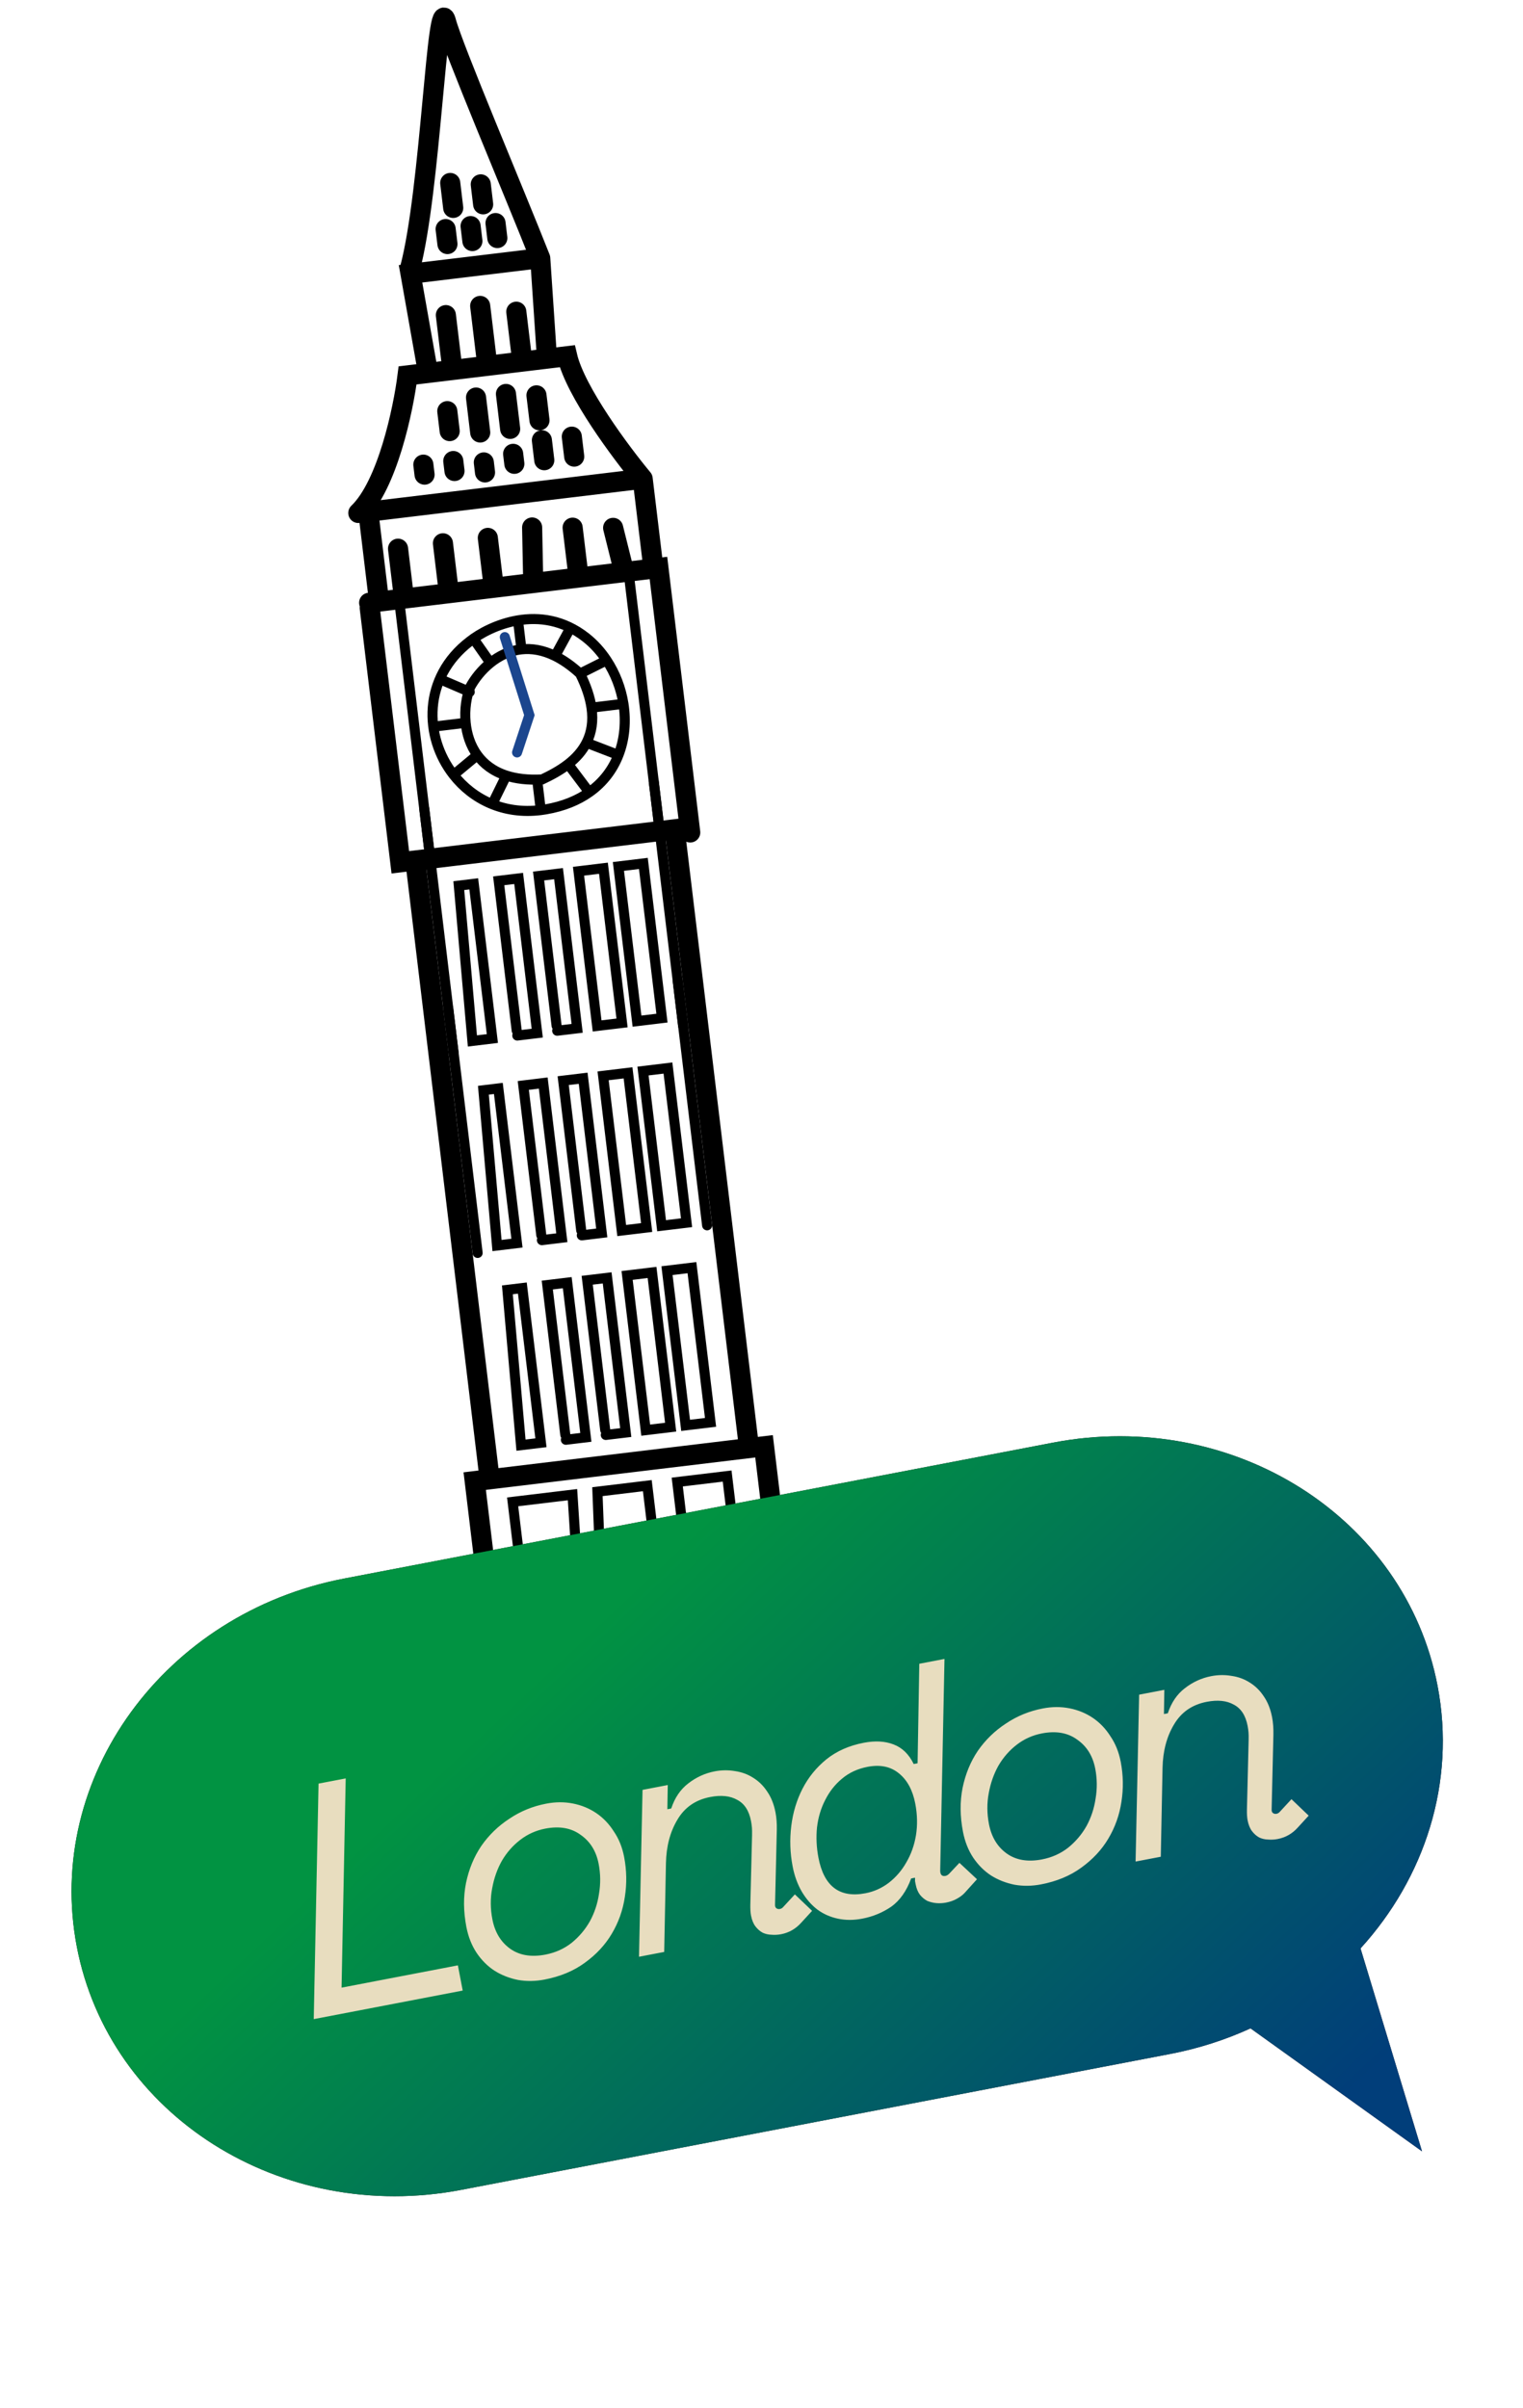
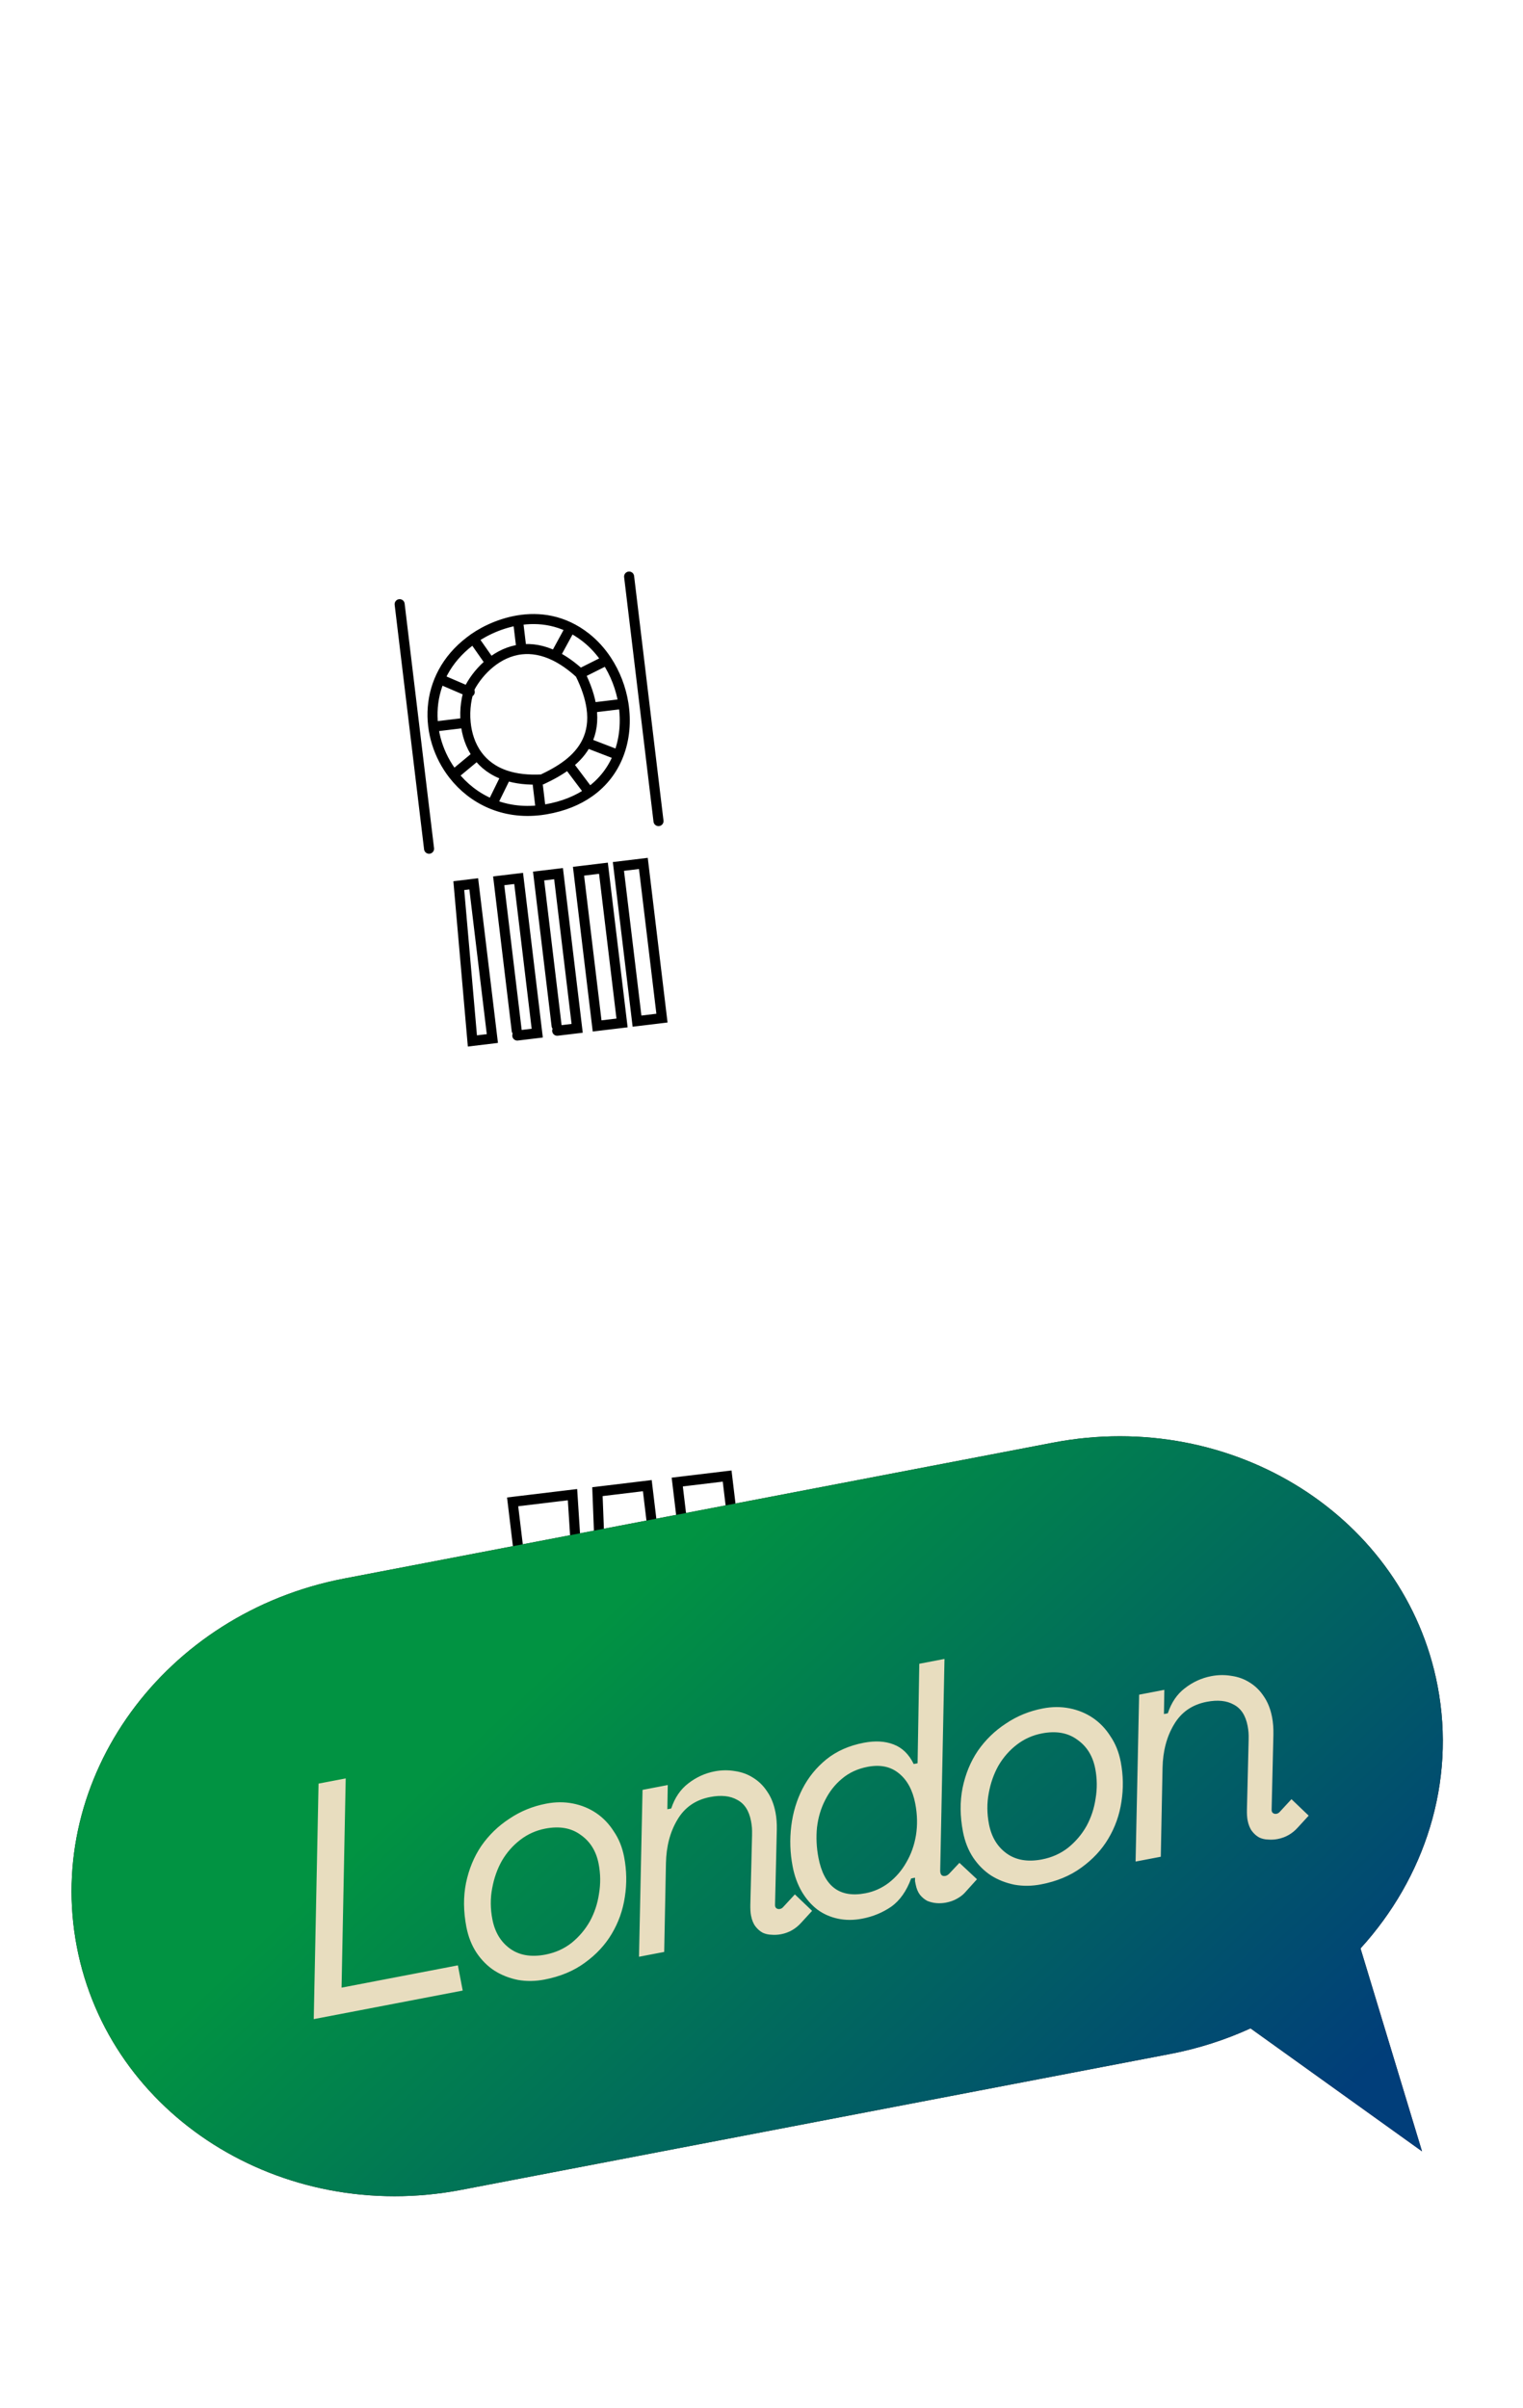
<svg xmlns="http://www.w3.org/2000/svg" width="81" height="128" viewBox="0 0 81 128" fill="none">
  <path d="M30.85 35.81C31.189 36.491 31.381 37.09 31.458 37.621M30.85 35.81L32.264 35.102M30.85 35.81C30.389 35.387 29.945 35.082 29.523 34.873M24.122 41.194C22.534 39.17 22.476 36.01 24.991 34.092C25.518 33.674 26.452 33.162 27.549 32.979M24.122 41.194L25.387 40.144M24.122 41.194C25.136 42.486 26.773 43.316 28.762 43.066M25.387 40.144C25.728 40.613 26.227 41.003 26.926 41.23M25.387 40.144C25.012 39.63 24.825 39.02 24.766 38.425M26.278 42.55L26.926 41.23M26.926 41.23C27.445 41.399 28.075 41.478 28.835 41.435C29.272 41.228 29.769 40.97 30.215 40.624M28.602 41.732L28.762 43.066M28.762 43.066C28.849 43.055 28.938 43.042 29.026 43.027C29.965 42.866 30.731 42.547 31.339 42.118M30.215 40.624L31.339 42.118M30.215 40.624C31.028 39.992 31.669 39.066 31.458 37.621M31.339 42.118C32.084 41.594 32.592 40.905 32.892 40.139M31.297 39.524L32.892 40.139M32.892 40.139C33.227 39.286 33.303 38.337 33.158 37.416M31.458 37.621L33.158 37.416M33.158 37.416C33.028 36.593 32.721 35.793 32.264 35.102M32.264 35.102C31.959 34.64 31.587 34.227 31.157 33.889C29.956 32.946 28.668 32.792 27.549 32.979M29.523 34.873L30.297 33.454M29.523 34.873C28.874 34.553 28.274 34.462 27.734 34.52M27.734 34.52L27.549 32.979M27.734 34.52C27.092 34.59 26.534 34.873 26.081 35.238M26.081 35.238C25.602 35.623 25.239 36.099 25.013 36.512C24.813 36.996 24.694 37.7 24.766 38.425M26.081 35.238L25.257 34.06M24.983 36.785L23.516 36.154M24.766 38.425L23.114 38.624" stroke="black" stroke-width="0.534" stroke-linecap="round" />
  <path d="M22.819 45.119L21.255 32.119M35.022 43.651L33.459 30.651M27.48 54.785L26.523 46.826L27.584 46.699L28.079 50.811L28.573 54.923L27.512 55.051M29.602 54.53L28.645 46.571L29.706 46.444L30.696 54.668L29.634 54.795M26.186 55.21L25.196 46.986L24.401 47.082L25.124 55.338L26.186 55.21ZM31.757 54.54L33.083 54.381L32.094 46.156L30.768 46.316L31.757 54.54ZM33.879 54.285L35.206 54.125L34.217 45.901L32.89 46.061L33.879 54.285Z" stroke="black" stroke-width="0.534" stroke-linecap="round" />
-   <path d="M24.127 55.996L22.564 42.996M36.331 54.528L34.767 41.529M28.788 65.662L27.831 57.704L28.892 57.576L29.387 61.688L29.881 65.8L28.82 65.928M30.911 65.407L29.953 57.448L31.015 57.321L32.004 65.545L30.943 65.673M27.494 66.087L26.505 57.863L25.709 57.959L26.433 66.215L27.494 66.087ZM33.065 65.417L34.392 65.258L33.402 57.034L32.076 57.193L33.065 65.417ZM35.187 65.162L36.514 65.002L35.525 56.778L34.198 56.938L35.187 65.162Z" stroke="black" stroke-width="0.534" stroke-linecap="round" />
-   <path d="M25.403 66.608L23.84 53.608M37.607 65.14L36.044 52.141M30.065 76.275L29.107 68.316L30.169 68.188L30.663 72.3L31.158 76.412L30.096 76.54M32.187 76.019L31.23 68.06L32.291 67.933L33.28 76.157L32.219 76.284M28.77 76.699L27.781 68.475L26.985 68.571L27.709 76.827L28.77 76.699ZM34.341 76.029L35.668 75.87L34.679 67.645L33.352 67.805L34.341 76.029ZM36.464 75.774L37.79 75.615L36.801 67.39L35.474 67.55L36.464 75.774Z" stroke="black" stroke-width="0.534" stroke-linecap="round" />
-   <path d="M26.747 91.207L42.134 89.356" stroke="black" stroke-width="1.069" stroke-linecap="round" />
-   <path d="M42.07 88.826L40.635 76.887L26.043 78.642M26.715 90.942L25.247 78.738L26.043 78.642M39.775 76.452L35.946 44.617L35.882 44.086M35.882 44.086L22.087 45.745M35.882 44.086L36.678 43.99M22.087 45.745L26.043 78.642M22.087 45.745L21.291 45.841L19.663 32.311M19.632 32.045L30.774 30.705M36.678 43.99L35.019 30.195L30.774 30.705M36.678 43.99L36.71 44.255M20.098 31.451L19.588 27.206L34.179 25.451M34.179 25.451L34.722 29.961M34.179 25.451C33.026 24.065 30.608 20.821 30.166 18.936C29.335 19.036 28.535 19.133 27.778 19.224M19.057 27.27C20.602 25.792 21.447 21.779 21.677 19.957C22.146 19.901 22.974 19.802 24.064 19.67M22.674 19.299L21.834 14.556L28.732 13.726M28.732 13.726L29.073 18.799M28.732 13.726C27.312 10.129 24.11 2.602 23.72 1.141C23.231 -0.684 22.916 10.12 21.802 14.29M23.797 12.974L23.701 12.178M25.124 12.815L25.028 12.019M26.45 12.655L26.354 11.859M25.696 10.862L25.569 9.801M24.104 11.053L23.945 9.727M24.064 19.67L23.713 16.752M24.064 19.67C24.619 19.604 25.243 19.529 25.921 19.447M25.921 19.447L25.538 16.263M25.921 19.447C26.503 19.377 27.124 19.302 27.778 19.224M27.778 19.224L27.459 16.571M23.916 22.918L23.789 21.857M25.54 22.992L25.317 21.134M27.132 22.8L26.909 20.943M28.692 22.343L28.532 21.017M30.539 24.274L30.411 23.213M28.947 24.466L28.82 23.405M27.355 24.657L27.291 24.127M25.795 25.114L25.732 24.583M24.172 25.04L24.108 24.509M22.58 25.232L22.516 24.701M21.425 31.291L21.17 29.169M23.557 28.882L23.844 31.27M25.945 28.595L26.232 30.982M28.301 28.042L28.355 30.727M30.455 28.052L30.774 30.705M32.609 28.062L33.13 30.153" stroke="black" stroke-width="1.069" stroke-linecap="round" />
-   <path d="M27.5 40L28.155 38.018L26.848 33.869" stroke="#1B468E" stroke-width="0.534" stroke-linecap="round" />
-   <path d="M32.923 88.849L35.576 88.53L35.065 84.285L34.427 78.979L31.774 79.299L32.159 89.21M28.413 89.392L31.066 89.073L30.448 79.458L27.264 79.841L28.413 89.392ZM37.167 88.339L39.821 88.02L38.672 78.469L36.019 78.788L37.167 88.339Z" stroke="black" stroke-width="0.534" stroke-linecap="round" />
+   <path d="M32.923 88.849L35.576 88.53L35.065 84.285L34.427 78.979L31.774 79.299L32.159 89.21M28.413 89.392L31.066 89.073L30.448 79.458L27.264 79.841L28.413 89.392M37.167 88.339L39.821 88.02L38.672 78.469L36.019 78.788L37.167 88.339Z" stroke="black" stroke-width="0.534" stroke-linecap="round" />
  <path d="M56.005 76.693C65.58 74.858 74.736 80.646 76.456 89.62C77.442 94.765 75.769 99.84 72.358 103.58L75.628 114.367L66.509 107.83C65.176 108.439 63.745 108.902 62.233 109.192L24.536 116.415C14.961 118.25 5.805 112.462 4.085 103.488C2.366 94.514 8.734 85.751 18.308 83.916L56.005 76.693Z" fill="#110000" />
  <path d="M56.005 76.693C65.58 74.858 74.736 80.646 76.456 89.62C77.442 94.765 75.769 99.84 72.358 103.58L75.628 114.367L66.509 107.83C65.176 108.439 63.745 108.902 62.233 109.192L24.536 116.415C14.961 118.25 5.805 112.462 4.085 103.488C2.366 94.514 8.734 85.751 18.308 83.916L56.005 76.693Z" fill="url(#paint0_linear_73_18)" fill-opacity="0.95" />
  <path d="M16.942 94.819L18.386 94.543L18.166 105.666L24.352 104.481L24.609 105.821L16.687 107.339L16.942 94.819ZM29.052 95.884C29.545 95.789 30.02 95.787 30.477 95.878C30.933 95.969 31.346 96.139 31.715 96.389C32.083 96.639 32.395 96.965 32.65 97.368C32.915 97.756 33.097 98.209 33.195 98.724C33.331 99.434 33.343 100.145 33.23 100.855C33.126 101.552 32.894 102.202 32.534 102.806C32.184 103.395 31.707 103.909 31.101 104.345C30.508 104.78 29.793 105.077 28.956 105.237C28.475 105.329 28.007 105.336 27.553 105.257C27.096 105.166 26.678 105.003 26.301 104.766C25.934 104.528 25.619 104.214 25.354 103.825C25.088 103.425 24.904 102.961 24.803 102.434C24.645 101.61 24.638 100.833 24.784 100.104C24.939 99.362 25.21 98.704 25.599 98.131C26 97.555 26.495 97.074 27.087 96.688C27.675 96.29 28.331 96.022 29.052 95.884ZM29.005 103.91C29.532 103.809 29.997 103.601 30.4 103.286C30.8 102.96 31.125 102.577 31.373 102.137C31.619 101.687 31.781 101.198 31.858 100.673C31.947 100.145 31.941 99.618 31.84 99.091C31.711 98.415 31.392 97.9 30.885 97.546C30.387 97.178 29.76 97.066 29.004 97.211C28.511 97.306 28.068 97.503 27.675 97.805C27.281 98.106 26.954 98.477 26.694 98.919C26.446 99.358 26.273 99.849 26.175 100.39C26.074 100.92 26.078 101.466 26.186 102.027C26.317 102.714 26.631 103.236 27.127 103.593C27.623 103.949 28.249 104.055 29.005 103.91ZM39.998 97.563C40.001 97.396 39.999 97.26 39.991 97.155C39.98 97.038 39.964 96.922 39.942 96.808C39.837 96.258 39.593 95.883 39.21 95.683C38.836 95.47 38.357 95.419 37.773 95.531C36.994 95.68 36.412 96.083 36.027 96.738C35.64 97.383 35.437 98.152 35.418 99.046L35.325 103.767L33.985 104.024L34.173 95.152L35.514 94.895L35.493 96.182L35.699 96.142C35.887 95.572 36.188 95.128 36.602 94.811C37.026 94.481 37.495 94.266 38.011 94.167C38.377 94.097 38.739 94.093 39.095 94.155C39.449 94.206 39.769 94.323 40.053 94.506C40.349 94.687 40.598 94.93 40.799 95.236C41.011 95.54 41.159 95.909 41.243 96.345C41.298 96.631 41.322 96.941 41.314 97.275L41.22 101.248C41.215 101.344 41.24 101.411 41.294 101.448C41.349 101.485 41.41 101.497 41.479 101.484C41.548 101.47 41.607 101.436 41.655 101.379L42.275 100.708L43.191 101.583L42.616 102.21C42.323 102.539 41.964 102.745 41.541 102.826C41.369 102.859 41.198 102.868 41.029 102.853C40.862 102.849 40.707 102.813 40.563 102.746C40.417 102.667 40.289 102.555 40.178 102.41C40.067 102.265 39.989 102.072 39.943 101.832C39.914 101.683 39.902 101.495 39.906 101.269L39.998 97.563ZM48.46 99.861C48.21 100.538 47.855 101.04 47.395 101.366C46.932 101.68 46.42 101.891 45.859 101.998C45.401 102.086 44.967 102.086 44.558 101.998C44.15 101.91 43.786 101.748 43.468 101.512C43.147 101.265 42.873 100.949 42.645 100.566C42.415 100.17 42.251 99.721 42.155 99.216C42.019 98.506 41.995 97.792 42.083 97.075C42.171 96.357 42.371 95.695 42.682 95.089C42.994 94.483 43.416 93.963 43.951 93.528C44.496 93.091 45.159 92.797 45.938 92.648C46.545 92.532 47.073 92.561 47.523 92.736C47.983 92.909 48.341 93.257 48.595 93.778L48.801 93.738L48.892 88.448L50.232 88.191L50.004 99.458C50.009 99.671 50.104 99.76 50.287 99.725C50.356 99.712 50.425 99.669 50.494 99.596L51.027 99.031L51.96 99.903L51.299 100.635C51.19 100.751 51.05 100.855 50.877 100.948C50.717 101.038 50.527 101.104 50.31 101.146C50.138 101.178 49.967 101.187 49.798 101.172C49.629 101.157 49.467 101.117 49.312 101.052C49.166 100.973 49.039 100.866 48.93 100.733C48.819 100.588 48.742 100.401 48.698 100.172C48.687 100.114 48.676 100.057 48.665 100C48.665 99.94 48.666 99.881 48.666 99.821L48.46 99.861ZM46.028 100.648C46.486 100.56 46.902 100.373 47.275 100.088C47.657 99.789 47.967 99.427 48.206 99.001C48.457 98.573 48.627 98.095 48.715 97.567C48.802 97.028 48.79 96.466 48.678 95.882C48.541 95.172 48.255 94.639 47.819 94.283C47.38 93.916 46.823 93.797 46.147 93.926C45.609 94.029 45.151 94.242 44.773 94.564C44.404 94.872 44.108 95.249 43.885 95.696C43.66 96.131 43.515 96.616 43.451 97.151C43.399 97.683 43.425 98.219 43.528 98.757C43.82 100.281 44.653 100.911 46.028 100.648ZM55.463 90.823C55.956 90.728 56.431 90.727 56.887 90.817C57.344 90.908 57.757 91.078 58.126 91.328C58.494 91.578 58.806 91.904 59.061 92.307C59.326 92.696 59.507 93.148 59.606 93.663C59.742 94.374 59.754 95.084 59.641 95.794C59.536 96.491 59.305 97.141 58.945 97.745C58.595 98.335 58.117 98.848 57.512 99.284C56.919 99.719 56.203 100.016 55.367 100.176C54.886 100.269 54.418 100.275 53.964 100.196C53.507 100.105 53.089 99.942 52.712 99.706C52.345 99.467 52.03 99.153 51.765 98.764C51.498 98.364 51.315 97.901 51.214 97.374C51.056 96.549 51.049 95.772 51.195 95.043C51.349 94.301 51.621 93.643 52.01 93.07C52.41 92.495 52.906 92.013 53.497 91.627C54.086 91.229 54.742 90.961 55.463 90.823ZM55.416 98.849C55.943 98.748 56.407 98.54 56.81 98.225C57.211 97.899 57.536 97.516 57.784 97.077C58.03 96.626 58.192 96.137 58.269 95.612C58.358 95.084 58.352 94.557 58.251 94.03C58.122 93.354 57.803 92.839 57.296 92.485C56.798 92.117 56.171 92.005 55.415 92.15C54.922 92.245 54.479 92.442 54.085 92.744C53.692 93.045 53.365 93.416 53.105 93.858C52.857 94.297 52.684 94.788 52.586 95.329C52.485 95.859 52.489 96.405 52.596 96.966C52.728 97.653 53.042 98.175 53.538 98.532C54.033 98.888 54.66 98.994 55.416 98.849ZM66.408 92.502C66.412 92.335 66.41 92.199 66.401 92.094C66.391 91.977 66.375 91.862 66.353 91.747C66.247 91.197 66.003 90.822 65.621 90.622C65.247 90.409 64.768 90.358 64.184 90.47C63.405 90.619 62.823 91.022 62.438 91.678C62.051 92.322 61.848 93.091 61.829 93.986L61.736 98.707L60.396 98.963L60.584 90.091L61.924 89.834L61.904 91.121L62.11 91.081C62.297 90.511 62.599 90.067 63.013 89.75C63.436 89.42 63.906 89.205 64.421 89.106C64.788 89.036 65.15 89.032 65.506 89.094C65.86 89.145 66.18 89.262 66.464 89.445C66.76 89.626 67.008 89.869 67.21 90.175C67.422 90.479 67.57 90.849 67.654 91.284C67.709 91.57 67.732 91.88 67.725 92.214L67.631 96.187C67.626 96.283 67.65 96.35 67.705 96.387C67.76 96.424 67.821 96.436 67.89 96.423C67.959 96.41 68.017 96.375 68.066 96.318L68.686 95.647L69.602 96.522L69.027 97.149C68.734 97.478 68.375 97.684 67.951 97.765C67.779 97.798 67.609 97.807 67.44 97.792C67.273 97.788 67.118 97.753 66.974 97.685C66.828 97.606 66.7 97.494 66.589 97.349C66.478 97.204 66.4 97.011 66.353 96.771C66.325 96.622 66.313 96.434 66.317 96.208L66.408 92.502Z" fill="#E8DDBF" />
  <defs>
    <linearGradient id="paint0_linear_73_18" x1="28.399" y1="89.133" x2="59.691" y2="122.441" gradientUnits="userSpaceOnUse">
      <stop stop-color="#009B45" />
      <stop offset="1" stop-color="#004180" />
    </linearGradient>
  </defs>
</svg>